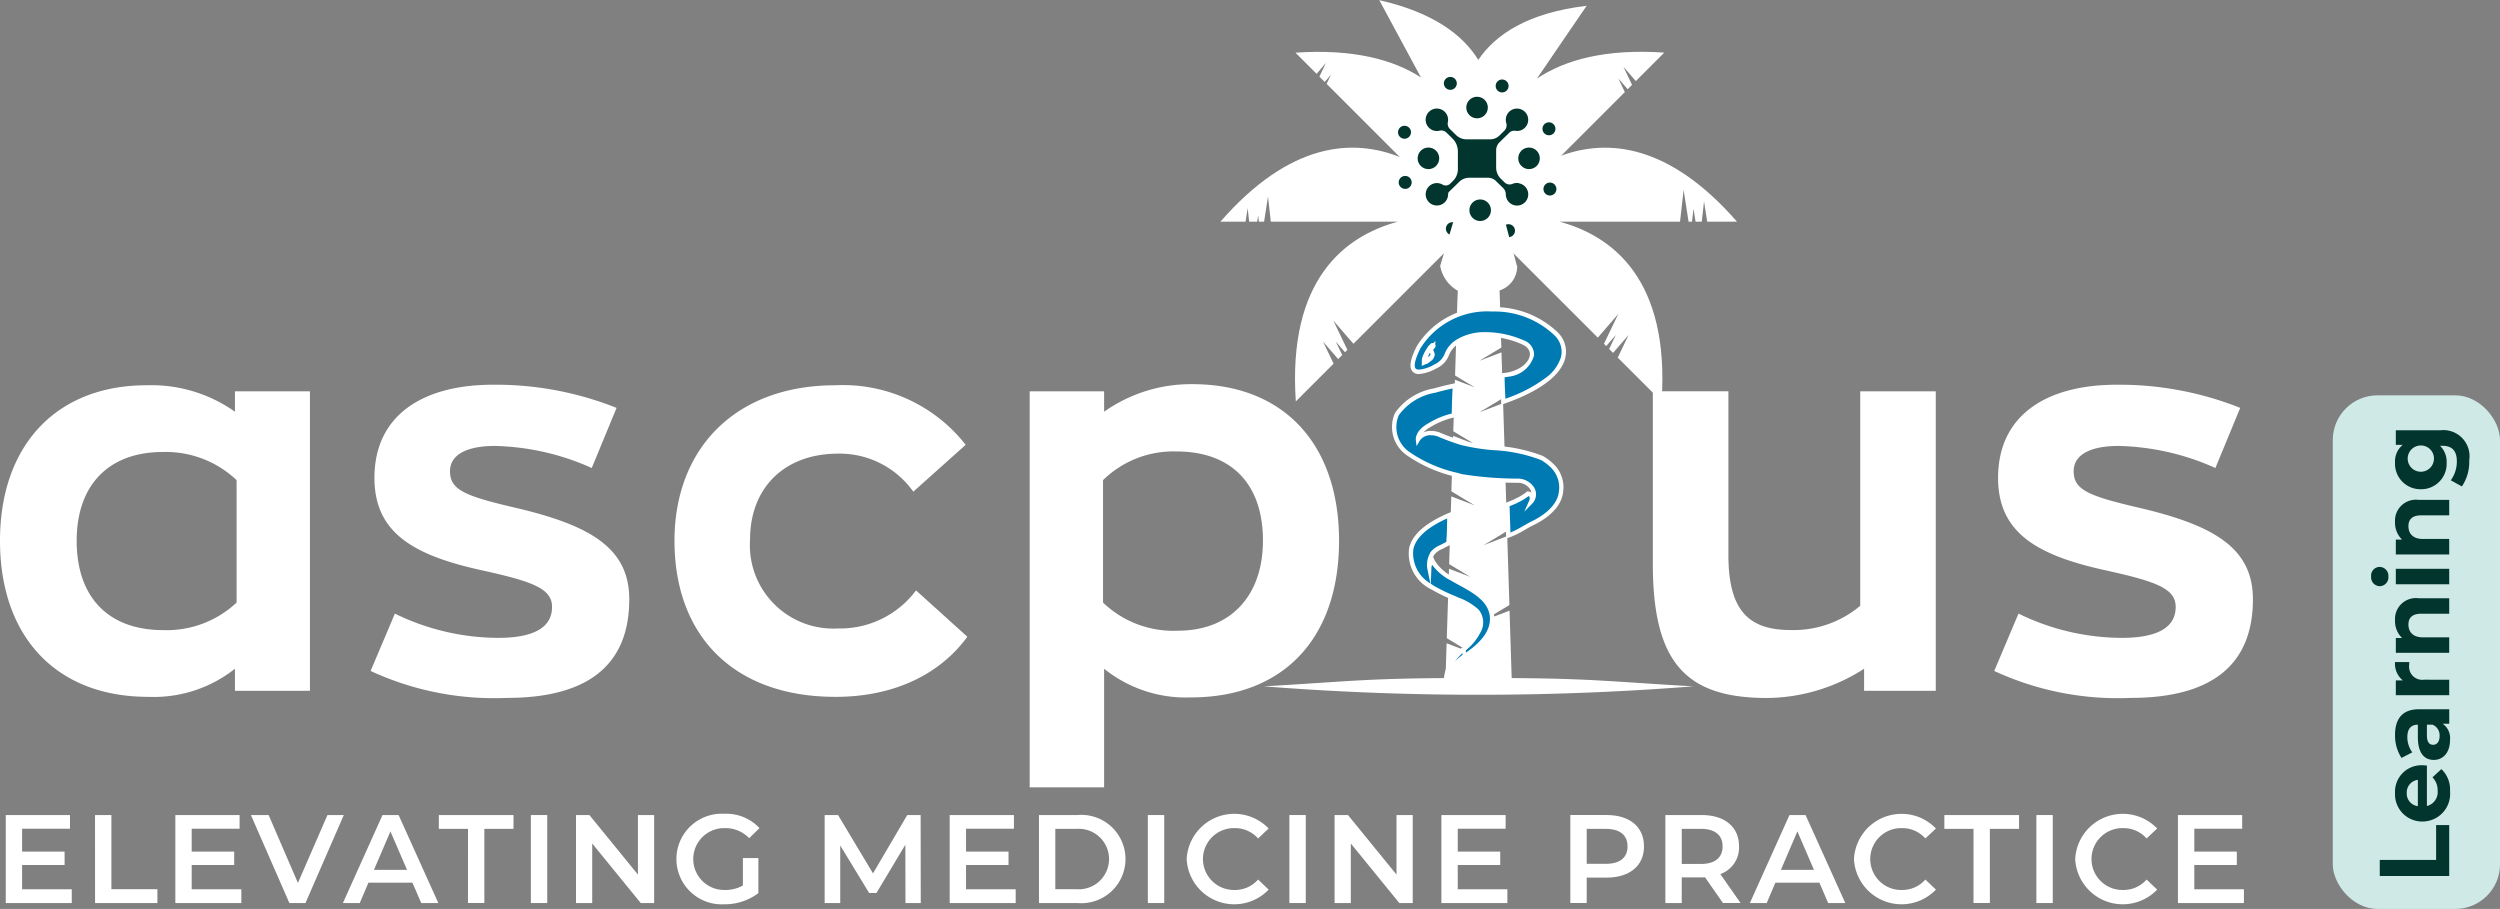
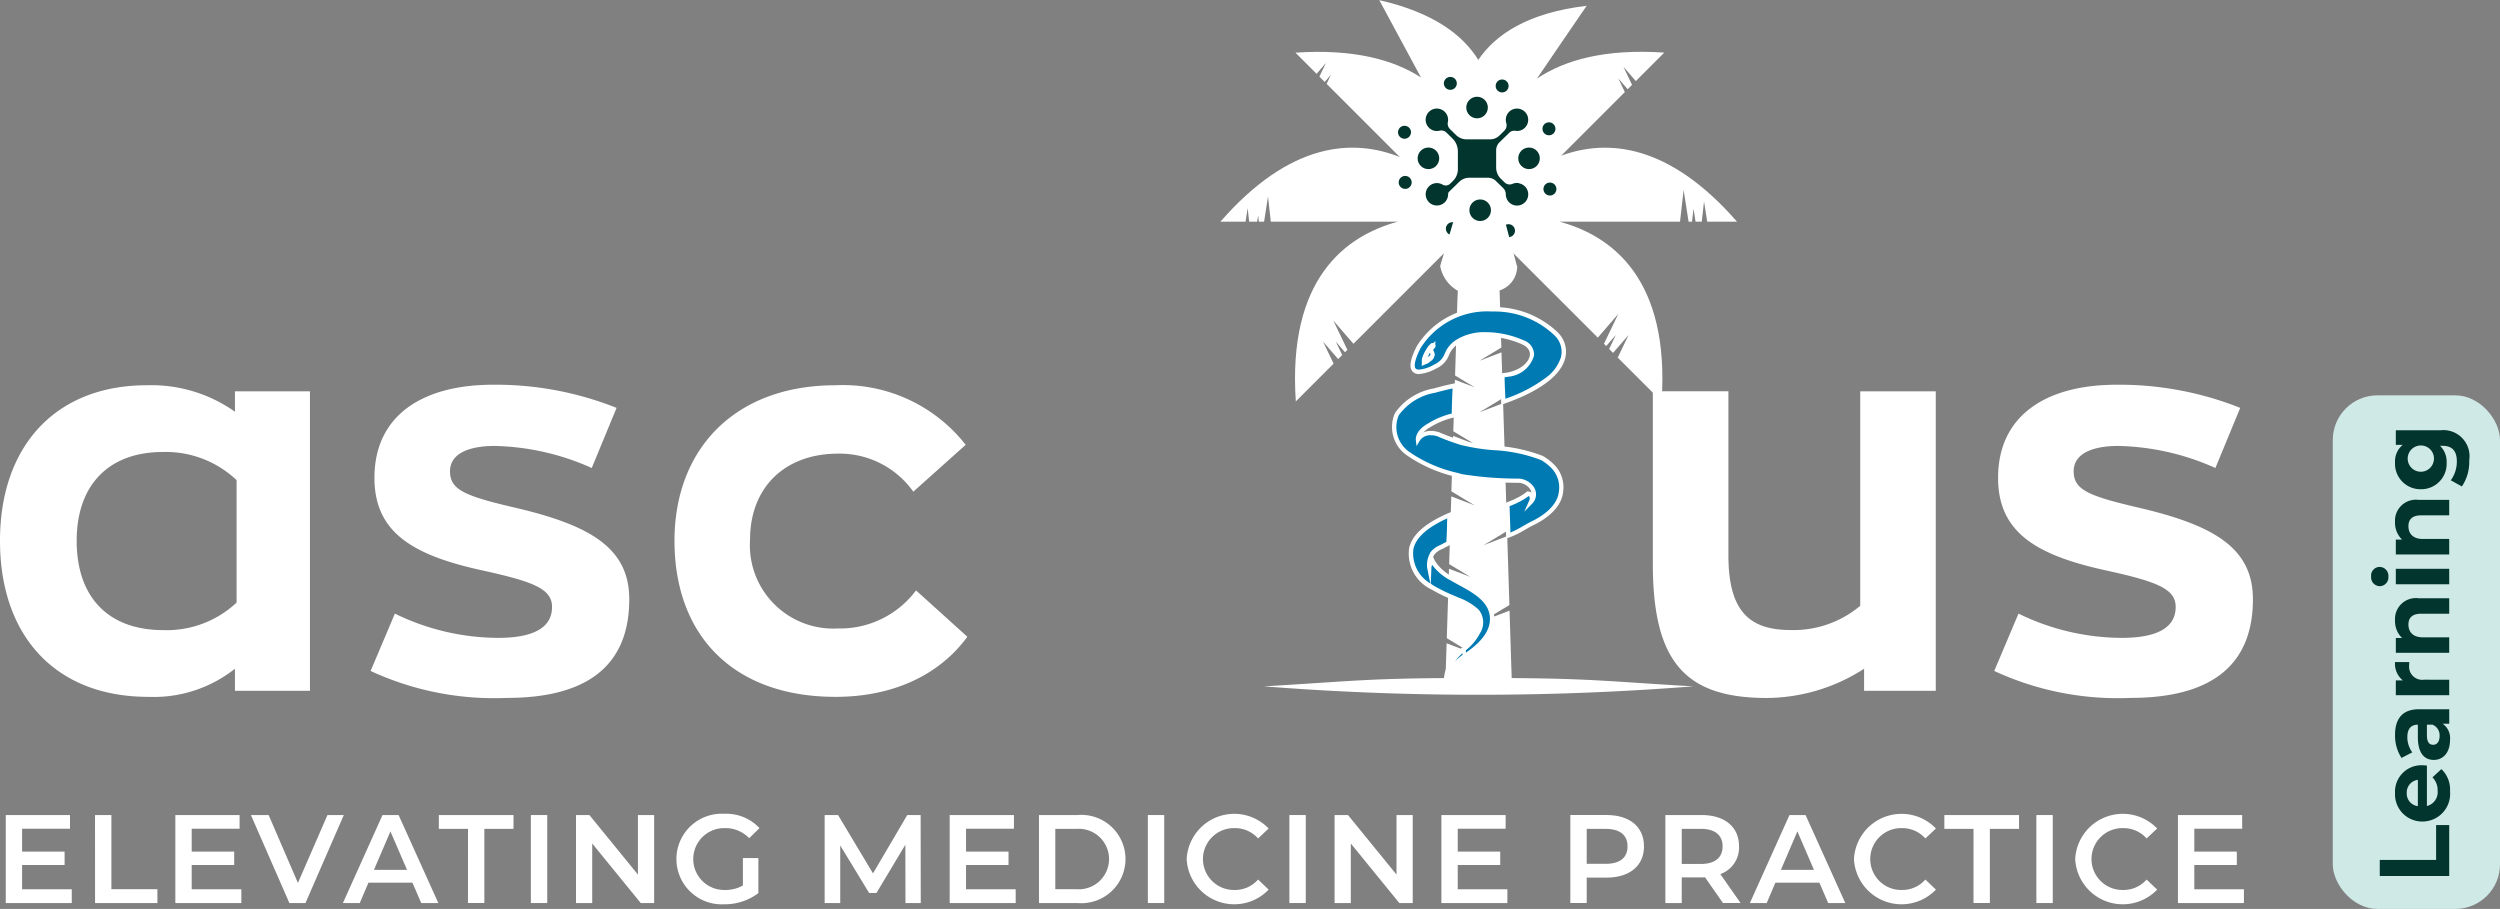
<svg xmlns="http://www.w3.org/2000/svg" width="167.938" height="61.058" viewBox="0 0 167.938 61.058">
  <rect x="0" y="0" width="167.938" height="61.058" fill="#808080" stroke="none" />
  <g id="Group_97437" data-name="Group 97437" transform="translate(-274 -4461.192)">
    <path id="Path_118210" data-name="Path 118210" d="M2793.6,911.4l4.265-4.265-.437-.917.627.726.295-.295-.58-1.216.832.963,1.914-1.913c-3.963-.269-6.69.491-8.559,1.75l2.4-3.518.062-.089.187-.274.078-.114.617-.9c-3.939.468-6.12,1.916-7.279,3.634-1.042-1.686-3.041-3.194-6.652-4.013l.433.8.072.136.158.292h0l.067.123,2.073,3.844c-1.865-1.208-4.558-1.93-8.433-1.667l1.419,1.419.625-.724-.436.914.358.357.421-.487-.293.615,4.916,4.916c-3.12-1.242-7.348-1.045-12.048,4.34h1.684c.078-.5.143-.91.143-.91l.1.91h.537c.04-.254.067-.424.067-.424l.048.424h.352c.119-.767.263-1.682.263-1.682l.189,1.682h8.541c-3.553.958-7.419,3.863-6.861,12.077l2.537-2.538c-.33-.686-.708-1.478-.708-1.478l1.014,1.171.272-.272-.429-.9.617.712.16-.161c-.347-.715-.933-1.944-.942-1.963l1.349,1.557,7.227-7.226.6-.6.634.634s.01-.057.026-.164c.015.106.026.164.026.164l.559-.559.543.543,6.8,6.795,1.378-1.591c-.009.02-.619,1.3-.963,2.007l.151.151.647-.746c-.006.013-.212.445-.45.942l.263.263,1.043-1.205c-.006.012-.4.831-.729,1.521l2.946,2.945c.558-8.214-3.308-11.118-6.861-12.077h8.1l.24-2.133s.212,1.338.333,2.133h.232l.1-.876s.062.391.138.876h.416l.152-1.361s.108.682.214,1.361h2c-4.579-5.246-8.71-5.569-11.8-4.433Z" transform="translate(-2414.717 3560.243)" fill="#fff" />
    <g id="Group_96803" data-name="Group 96803" transform="translate(367.914 4466.364)">
      <path id="Path_118211" data-name="Path 118211" d="M3029.826,1039.7a.754.754,0,0,0-.417.051.484.484,0,0,1-.532-.095l-.25-.245a1.057,1.057,0,0,1-.319-.758V1037.5a.762.762,0,0,1,.229-.544l.652-.636a.466.466,0,0,1,.4-.134.776.776,0,0,0,.268,0,.753.753,0,1,0-.894-.841.746.746,0,0,0,.026.323.522.522,0,0,1-.139.523l-.324.317a.892.892,0,0,1-.623.254h-1.576a1.023,1.023,0,0,1-.714-.291l-.4-.392a.512.512,0,0,1-.15-.471.743.743,0,0,0,.01-.266.754.754,0,1,0-.572.839.489.489,0,0,1,.459.118l.409.4a1.221,1.221,0,0,1,.368.874v1.191a1.113,1.113,0,0,1-.336.8l-.179.174a.427.427,0,0,1-.515.064.753.753,0,1,0,.374.64v0a.23.23,0,0,1,.069-.164l.679-.664a.958.958,0,0,1,.669-.273h1.262a.762.762,0,0,1,.532.217l.478.467a.6.6,0,0,1,.187.428.778.778,0,0,0,.017.161.753.753,0,1,0,.855-.9Z" transform="translate(-3021.718 -1032.573)" fill="#02352d" />
      <circle id="Ellipse_316" data-name="Ellipse 316" cx="0.725" cy="0.725" r="0.725" transform="translate(4.583 1.327)" fill="#02352d" />
      <circle id="Ellipse_317" data-name="Ellipse 317" cx="0.725" cy="0.725" r="0.725" transform="translate(8.074 4.739)" fill="#02352d" />
      <circle id="Ellipse_318" data-name="Ellipse 318" cx="0.725" cy="0.725" r="0.725" transform="translate(1.316 4.739)" fill="#02352d" />
      <circle id="Ellipse_319" data-name="Ellipse 319" cx="0.725" cy="0.725" r="0.725" transform="translate(4.792 8.225)" fill="#02352d" />
      <path id="Path_118212" data-name="Path 118212" d="M2990.429,1056.475a.435.435,0,1,1-.435-.435A.435.435,0,0,1,2990.429,1056.475Z" transform="translate(-2989.56 -1052.762)" fill="#02352d" />
      <path id="Path_118213" data-name="Path 118213" d="M3046.919,996.3a.434.434,0,1,1-.434-.435A.434.434,0,0,1,3046.919,996.3Z" transform="translate(-3042.972 -995.87)" fill="#02352d" />
      <circle id="Ellipse_320" data-name="Ellipse 320" cx="0.435" cy="0.435" r="0.435" transform="translate(6.557 0.167)" fill="#02352d" />
      <path id="Path_118214" data-name="Path 118214" d="M3168.5,1052.185a.435.435,0,1,1-.435-.435A.435.435,0,0,1,3168.5,1052.185Z" transform="translate(-3157.928 -1048.705)" fill="#02352d" />
      <path id="Path_118215" data-name="Path 118215" d="M3169.729,1126.475a.435.435,0,1,1-.435-.435A.435.435,0,0,1,3169.729,1126.475Z" transform="translate(-3159.091 -1118.948)" fill="#02352d" />
      <path id="Path_118216" data-name="Path 118216" d="M3118.63,1177.9a.435.435,0,1,1-.435-.435A.435.435,0,0,1,3118.63,1177.9Z" transform="translate(-3110.775 -1167.576)" fill="#02352d" />
      <path id="Path_118217" data-name="Path 118217" d="M3049.4,1175.375a.435.435,0,1,1-.435-.435A.434.434,0,0,1,3049.4,1175.375Z" transform="translate(-3045.316 -1165.184)" fill="#02352d" />
      <path id="Path_118218" data-name="Path 118218" d="M2991.279,1118.4a.435.435,0,1,1-.434-.435A.434.434,0,0,1,2991.279,1118.4Z" transform="translate(-2990.364 -1111.318)" fill="#02352d" />
    </g>
    <g id="Group_97436" data-name="Group 97436">
      <g id="Group_96800" data-name="Group 96800" transform="translate(274 4486.999)">
        <path id="Path_118199" data-name="Path 118199" d="M1265.79,1386.417c0-6.409,3.779-10.448,9.855-10.448a9.721,9.721,0,0,1,5.928,1.778v-1.371h5.038v20.117h-5.038v-1.482a8.784,8.784,0,0,1-5.817,1.889C1269.495,1396.9,1265.79,1392.79,1265.79,1386.417Zm15.893,4.149v-8.225a6.919,6.919,0,0,0-4.964-1.889c-3.594,0-5.779,2.186-5.779,5.965s2.112,6,5.817,6A6.854,6.854,0,0,0,1281.683,1390.567Z" transform="translate(-1265.79 -1375.896)" fill="#fff" />
        <path id="Path_118200" data-name="Path 118200" d="M1722.74,1394.518l1.63-3.853a15.893,15.893,0,0,0,6.928,1.63c2.408,0,3.63-.7,3.63-2.075,0-1.222-1.259-1.7-4.631-2.445-4.594-1-7.3-2.482-7.3-6.224,0-4.224,3.26-6.261,7.965-6.261a21.914,21.914,0,0,1,8.3,1.556l-1.667,4.038a16.732,16.732,0,0,0-6.521-1.482c-1.741,0-3,.519-3,1.7,0,1.26,1,1.667,4.52,2.482,4.816,1.149,7.521,2.63,7.521,6.113,0,4.631-3.038,6.631-8.224,6.631A19.751,19.751,0,0,1,1722.74,1394.518Z" transform="translate(-1697.844 -1375.253)" fill="#fff" />
        <path id="Path_118201" data-name="Path 118201" d="M2097.41,1386.417c0-6.15,4.038-10.448,10.818-10.448a10.471,10.471,0,0,1,8.743,4l-3.519,3.149a6.063,6.063,0,0,0-5.039-2.556c-3.63,0-5.928,2.3-5.928,5.779a5.6,5.6,0,0,0,5.89,5.965,6.369,6.369,0,0,0,5.261-2.556l3.446,3.112c-1.778,2.445-4.816,4.038-8.854,4.038C2101.374,1396.9,2097.41,1392.79,2097.41,1386.417Z" transform="translate(-2052.101 -1375.896)" fill="#fff" />
-         <path id="Path_118202" data-name="Path 118202" d="M2540.331,1375.1v1.371a10.1,10.1,0,0,1,5.927-1.852c6.15,0,9.855,4.038,9.855,10.522s-3.668,10.521-9.966,10.521a8.751,8.751,0,0,1-5.816-1.926v7.965h-5v-26.6Zm10.67,10.039c0-3.853-2.149-6-5.816-6a6.76,6.76,0,0,0-4.927,1.927v8.225a6.816,6.816,0,0,0,5.038,1.889C2548.815,1391.18,2551,1388.846,2551,1385.141Z" transform="translate(-2466.162 -1374.62)" fill="#fff" />
        <path id="Path_118203" data-name="Path 118203" d="M3303.709,1395.046v-11.6h5.076v11c0,3.742,1.371,5.039,4.187,5.039a6.938,6.938,0,0,0,4.668-1.63V1383.45h5.075v20.117H3317.9v-1.482a12.175,12.175,0,0,1-6.521,1.964C3305.932,1404.049,3303.709,1401.678,3303.709,1395.046Z" transform="translate(-3192.679 -1382.969)" fill="#fff" />
        <path id="Path_118204" data-name="Path 118204" d="M3724.629,1394.518l1.63-3.853a15.889,15.889,0,0,0,6.928,1.63c2.408,0,3.631-.7,3.631-2.075,0-1.222-1.26-1.7-4.631-2.445-4.595-1-7.3-2.482-7.3-6.224,0-4.224,3.261-6.261,7.966-6.261a21.913,21.913,0,0,1,8.3,1.556l-1.667,4.038a16.732,16.732,0,0,0-6.521-1.482c-1.742,0-3,.519-3,1.7,0,1.26,1,1.667,4.52,2.482,4.816,1.149,7.521,2.63,7.521,6.113,0,4.631-3.038,6.631-8.225,6.631A19.751,19.751,0,0,1,3724.629,1394.518Z" transform="translate(-3590.666 -1375.253)" fill="#fff" />
      </g>
      <path id="Path_118205" data-name="Path 118205" d="M2841.553,1177.576a1.706,1.706,0,0,1-1.183,1.652l.04,1.254-.014.008-1.379.832,1.4-.536.072,2.28-.1.058-1.379.831,1.486-.568.1,3.07-.2.123-1.379.831,1.5-.575.09-.034.114,3.563-.329.2-1.379.831,1.5-.575.215-.082.017.525.131,4.122-.191.116-1.379.832,1.5-.575.078-.03.146,4.631-.349.211-1.379.831,1.5-.575.237-.091.144,4.531c5.455.04,6.5.226,12.193.557a184.145,184.145,0,0,1-28.832,0c5.692-.332,6.739-.518,12.194-.557l.074-2.336.091.034,1.5.575-1.379-.831-.2-.123.148-4.662,1.435.548-1.379-.831-.046-.028.144-4.549.073.028,1.5.576-1.38-.831-.187-.113.046-1.459.072-2.264,1.448.554-1.379-.832-.058-.035.11-3.458,1.328.508-1.319-.795.095-2.981,1.224.468-1.215-.732c.025-.813.039-1.636.082-2.447a2.4,2.4,0,0,1-1.186-1.669l.873-2.945h3.494l.788,2.945Z" transform="translate(-2465.635 3301.474)" fill="#fff" fill-rule="evenodd" />
      <g id="Group_96802" data-name="Group 96802" transform="translate(367.48 4481.826)">
        <g id="Group_96801" data-name="Group 96801" transform="translate(0 0)">
          <path id="Path_118206" data-name="Path 118206" d="M3017.193,1284.059c-2.507-2.623-7.793-2.077-9.281.858-.867,1.711-.255,1.995,1.128,1.284,1.028-.528.494-1.014,1.536-1.691a4.983,4.983,0,0,1,4.336.071c1.179.527.579,1.834-.962,2.167-.1.02-.295.04-.4.059-.01.589.044,1.218.053,1.772,4.4-1.548,4.548-3.467,3.59-4.519Zm-8.3.8a2.68,2.68,0,0,0-.257.338.459.459,0,0,1,.164.3.24.24,0,0,1-.1.191l-.049.039c-.128.1-.222.177-.292.177a.087.087,0,0,1-.048-.015c-.053-.038-.049-.123.015-.305a2.569,2.569,0,0,1,.492-.792.053.053,0,0,1,.074,0,.051.051,0,0,1,0,.074Z" transform="translate(-3006.1 -1282.224)" fill="#007ab2" />
          <path id="Path_118206_-_Outline" data-name="Path 118206 - Outline" d="M3012.756,1282.12h0a6.138,6.138,0,0,1,4.4,1.688h0l.044.048a1.8,1.8,0,0,1,.462,1.693c-.2.81-1.083,2-4.112,3.063l-.192.067,0-.2c0-.22-.014-.45-.025-.693-.016-.358-.033-.728-.027-1.084l0-.12.118-.021c.053-.01.124-.02.2-.03s.147-.02.2-.029c.942-.2,1.418-.745,1.462-1.161.031-.3-.157-.561-.53-.728a6.058,6.058,0,0,0-2.41-.521,3.29,3.29,0,0,0-1.786.44,1.652,1.652,0,0,0-.713.825,1.57,1.57,0,0,1-.836.874,2.809,2.809,0,0,1-1.167.38.53.53,0,0,1-.49-.237c-.181-.294-.073-.825.332-1.623A5.576,5.576,0,0,1,3012.756,1282.12Zm4.236,1.944-.008-.008a5.824,5.824,0,0,0-4.228-1.643h0a5.285,5.285,0,0,0-4.815,2.466c-.475.938-.4,1.248-.344,1.337.015.024.06.1.241.1a2.459,2.459,0,0,0,1.032-.347,1.292,1.292,0,0,0,.7-.735,1.939,1.939,0,0,1,.82-.948,3.576,3.576,0,0,1,1.946-.487,6.36,6.36,0,0,1,2.53.546,1.017,1.017,0,0,1,.7,1.026,1.972,1.972,0,0,1-1.694,1.417h0c-.058.011-.137.022-.214.032l-.067.009c0,.31.014.631.029.943.008.172.016.337.021.5a9.843,9.843,0,0,0,2.692-1.391,2.728,2.728,0,0,0,1.042-1.4A1.516,1.516,0,0,0,3016.992,1284.064Zm-8.054.32v.261a.193.193,0,0,1,.015.074.2.2,0,0,1-.059.143h0a2.662,2.662,0,0,0-.171.216.509.509,0,0,1,.124.312.384.384,0,0,1-.156.306l-.049.039c-.151.122-.261.21-.383.21a.23.23,0,0,1-.129-.04l-.005,0c-.163-.117-.082-.348-.038-.473a2.7,2.7,0,0,1,.524-.844.2.2,0,0,1,.194-.056Zm-.6,1.214c.039-.028.082-.063.119-.093l.05-.04c.045-.036.045-.064.045-.076a.244.244,0,0,0-.066-.136,1.845,1.845,0,0,0-.124.272C3008.352,1285.555,3008.344,1285.579,3008.338,1285.6Z" transform="translate(-3005.998 -1282.12)" fill="#fff" />
          <path id="Path_118207" data-name="Path 118207" d="M2994.308,1381.392c-1.008-.635-4.279-.664-5.4-1.024a14.613,14.613,0,0,1-1.625-.594,1.105,1.105,0,0,0-1.331.356s-.051-.436.625-.869c.019-.014.046-.029.08-.05a5.426,5.426,0,0,1,1.614-.683c.18-.047-.073.017.1-.031l0-.139c.012-.613.017-.815.063-1.839-.455.1-.908.2-1.354.332a3.942,3.942,0,0,0-2.542,1.585,2.167,2.167,0,0,0,.768,2.66,10.2,10.2,0,0,0,3.556,1.5,23.749,23.749,0,0,0,3.844.307,1.161,1.161,0,0,1,.883.461.738.738,0,0,1-.025.93s.207-.466-.222-.518a3.97,3.97,0,0,1-.8.487c-.164.084-.416.174-.584.25.026.964.053,1.444.063,2.076a13.938,13.938,0,0,0,1.655-.842,3.042,3.042,0,0,0,1.886-2.086,2.026,2.026,0,0,0-.518-1.693,3.552,3.552,0,0,0-.737-.581Z" transform="translate(-2984.182 -1371.244)" fill="#007ab2" />
          <path id="Path_118207_-_Outline" data-name="Path 118207 - Outline" d="M2988.484,1376.208l-.009.189c-.047,1.027-.051,1.231-.063,1.835l-.008.247-.1.029a.228.228,0,0,1-.048.019l-.055.014a5.273,5.273,0,0,0-1.572.665l-.016.009c-.025.014-.045.026-.056.035l-.008.005a1.726,1.726,0,0,0-.328.265,1.288,1.288,0,0,1,.493-.093h0a1.813,1.813,0,0,1,.5.076l.01,0,.01,0a14.509,14.509,0,0,0,1.609.588,13.53,13.53,0,0,0,2.069.328,10.528,10.528,0,0,1,3.327.69h0l.036.022a3.689,3.689,0,0,1,.766.606,2.156,2.156,0,0,1,.556,1.809c-.131,1.143-1.289,1.87-1.968,2.2-.193.094-.382.2-.582.317a6.077,6.077,0,0,1-1.091.532l-.189.062,0-.2c-.006-.35-.017-.661-.03-1.02-.01-.293-.022-.626-.034-1.054l0-.1.088-.04c.071-.032.153-.066.24-.1.121-.049.246-.1.337-.147l.071-.037a3.433,3.433,0,0,0,.7-.43l.049-.043.065.008a.516.516,0,0,1,.22.074.793.793,0,0,0-.109-.255,1.009,1.009,0,0,0-.758-.4h-.118a23.65,23.65,0,0,1-3.772-.314l-.266-.077a9.464,9.464,0,0,1-3.34-1.45,2.315,2.315,0,0,1-.807-2.844,4.024,4.024,0,0,1,2.63-1.657c.405-.117.838-.223,1.365-.335Zm-.366,2.052v-.036c.012-.566.016-.782.055-1.651-.437.1-.81.189-1.159.29a3.786,3.786,0,0,0-2.453,1.513,2.029,2.029,0,0,0,.73,2.477,9.247,9.247,0,0,0,3.239,1.4l.267.078a23.718,23.718,0,0,0,3.69.3h.118a1.312,1.312,0,0,1,.991.517l.009.012a.887.887,0,0,1-.044,1.112l-.57.584.331-.746a.358.358,0,0,0,.021-.253.115.115,0,0,0-.068-.048,3.973,3.973,0,0,1-.7.424l-.07.036c-.1.053-.235.106-.362.158l-.139.057c.011.38.022.683.031.953.01.289.019.547.025.82a7.313,7.313,0,0,0,.848-.438c.2-.112.4-.228.6-.326.625-.305,1.69-.967,1.806-1.971a1.88,1.88,0,0,0-.481-1.577,3.314,3.314,0,0,0-.677-.538l-.03-.019a10.281,10.281,0,0,0-3.241-.669,13.593,13.593,0,0,1-2.125-.34,14.817,14.817,0,0,1-1.631-.6,1.516,1.516,0,0,0-.41-.061h0a.86.86,0,0,0-.743.354l-.222.378-.051-.435c0-.021-.052-.531.689-1.006.022-.016.046-.03.077-.048l.009-.005A5.541,5.541,0,0,1,2988.118,1378.261Z" transform="translate(-2984.077 -1371.115)" fill="#fff" />
          <path id="Path_118208" data-name="Path 118208" d="M3008.678,1545.412c-.025.016-.05.033-.075.048v0a3.332,3.332,0,0,0-.735.706,2.337,2.337,0,0,0-.373,1.679,2.42,2.42,0,0,1,.225-1.916,4.365,4.365,0,0,1,.86-.968.054.054,0,0,0,0,.015v-.006a3.577,3.577,0,0,0,.968-1.143,1.225,1.225,0,0,0-.075-1.416,4.446,4.446,0,0,0-1.469-.848,12.362,12.362,0,0,1-1.494-.723,2.569,2.569,0,0,1-1.457-2.615c.242-1.133,1.6-1.853,2.568-2.27-.024,1.1-.029,1.364-.062,1.906-.185.075-.289.145-.468.234a1.39,1.39,0,0,0-.637.478c0,.008-.006.017-.01.025h0a1.494,1.494,0,0,0-.176.873.655.655,0,0,1,.218-.44c.006.013.01.027.017.039a3.027,3.027,0,0,0,1.3,1.164c.946.566,2.414,1.132,2.655,2.352.246,1.253-.846,2.215-1.777,2.822Z" transform="translate(-3003.735 -1521.997)" fill="#007ab2" />
          <path id="Path_118208_-_Outline" data-name="Path 118208 - Outline" d="M3007.249,1547.724a2.554,2.554,0,0,1,.243-2.027,4.55,4.55,0,0,1,.889-1l.243-.215v.009a2.88,2.88,0,0,0,.69-.879,1.1,1.1,0,0,0-.047-1.252,3.778,3.778,0,0,0-1.258-.743l-.166-.072-.152-.066a11.192,11.192,0,0,1-1.358-.665,2.674,2.674,0,0,1-1.526-2.771c.194-.91,1.063-1.687,2.654-2.374l.21-.091-.009.391c-.021.971-.027,1.232-.059,1.749l-.006.092-.085.035a2.658,2.658,0,0,0-.283.137c-.053.029-.109.059-.176.092l-.024.012a1.26,1.26,0,0,0-.544.4h0a.269.269,0,0,1-.011.026l-.032.069c-.013.029-.024.057-.034.084l.026-.023.083.179c0,.008.007.016.01.023a.111.111,0,0,0,.006.013v0a2.93,2.93,0,0,0,1.24,1.1c.166.1.346.2.538.3.926.5,1.975,1.077,2.186,2.148.2,1.043-.415,2.043-1.842,2.973l-.03.019v.829l-.151-.717a2.964,2.964,0,0,0-.59.589,2.17,2.17,0,0,0-.346,1.579Zm1.136-2.636a4.287,4.287,0,0,0-.506.559,3.931,3.931,0,0,1,.474-.416v-.014l.053-.031Zm.24-.206v.162c1.224-.831,1.757-1.7,1.583-2.583-.184-.937-1.169-1.474-2.039-1.948-.194-.106-.377-.206-.548-.308a3.55,3.55,0,0,1-1.265-1.057.512.512,0,0,0-.047.172l-.045,1.095c.087.061.162.11.22.145a10.927,10.927,0,0,0,1.323.647l.153.066.165.072a4.054,4.054,0,0,1,1.352.809,1.349,1.349,0,0,1,.1,1.579A3.591,3.591,0,0,1,3008.625,1544.883Zm-1.258-8.854c-1.364.622-2.108,1.3-2.273,2.073a2.343,2.343,0,0,0,1.14,2.293l-.214-1.049a1.631,1.631,0,0,1,.188-.966l0-.005.008-.019v0l.012-.023.016-.033h0a1.572,1.572,0,0,1,.647-.476l.024-.012c.062-.031.115-.06.167-.087.073-.039.142-.076.226-.114C3007.342,1537.164,3007.349,1536.883,3007.367,1536.029Z" transform="translate(-3003.632 -1521.838)" fill="#fff" />
        </g>
        <path id="Path_118209" data-name="Path 118209" d="M3021.641,1331.845a1.186,1.186,0,0,0-.082.319,2.592,2.592,0,0,0,.377-.271l.087-.07a.262.262,0,0,0,.114-.2.613.613,0,0,0-.213-.373,3.582,3.582,0,0,0-.283.6Z" transform="translate(-3019.383 -1328.44)" fill="#007ab2" />
        <path id="Path_118209_-_Outline" data-name="Path 118209 - Outline" d="M3021.3,1332.225l.006-.23a1.358,1.358,0,0,1,.09-.363l.034-.1h0a3.9,3.9,0,0,1,.258-.523l.093-.159.134.126a.753.753,0,0,1,.259.48.4.4,0,0,1-.168.314l-.087.07a2.329,2.329,0,0,1-.411.291Zm.543-.881c-.052.1-.1.2-.136.295l.031-.025.088-.07c.058-.047.059-.075.059-.087A.241.241,0,0,0,3021.842,1331.344Z" transform="translate(-3019.275 -1328.276)" fill="#fff" />
      </g>
      <g id="Group_96804" data-name="Group 96804" transform="translate(274.387 4515.858)">
        <path id="Path_118219" data-name="Path 118219" d="M1277.313,1910.861v.92h-4.433v-5.911h4.315v.92h-3.217v1.537h2.854v.9h-2.854v1.63h3.335Z" transform="translate(-1272.88 -1905.785)" fill="#fff" />
        <path id="Path_118220" data-name="Path 118220" d="M1382.93,1905.88h1.1v4.983h3.091v.928h-4.188Z" transform="translate(-1376.934 -1905.795)" fill="#fff" />
        <path id="Path_118221" data-name="Path 118221" d="M1486.413,1910.861v.92h-4.433v-5.911h4.315v.92h-3.217v1.537h2.855v.9h-2.855v1.63h3.335Z" transform="translate(-1470.588 -1905.785)" fill="#fff" />
        <path id="Path_118222" data-name="Path 118222" d="M1581.37,1905.88l-2.575,5.911h-1.081l-2.584-5.911h1.191l1.967,4.56,1.984-4.56h1.1Z" transform="translate(-1558.662 -1905.795)" fill="#fff" />
        <path id="Path_118223" data-name="Path 118223" d="M1693.25,1910.423h-2.955l-.583,1.368h-1.132l2.66-5.911h1.081l2.668,5.911h-1.148l-.591-1.368Zm-.363-.861-1.115-2.584-1.106,2.584Z" transform="translate(-1665.932 -1905.795)" fill="#fff" />
        <path id="Path_118224" data-name="Path 118224" d="M1808.809,1906.808h-1.959v-.929h5.016v.929h-1.959v4.982h-1.1Z" transform="translate(-1777.758 -1905.795)" fill="#fff" />
        <path id="Path_118225" data-name="Path 118225" d="M1920.31,1905.88h1.1v5.911h-1.1Z" transform="translate(-1885.036 -1905.795)" fill="#fff" />
        <path id="Path_118226" data-name="Path 118226" d="M1981.2,1905.88v5.911h-.9l-3.26-4v4h-1.089v-5.911h.9l3.26,4v-4h1.089Z" transform="translate(-1937.645 -1905.795)" fill="#fff" />
        <path id="Path_118227" data-name="Path 118227" d="M2104.409,1907.293h1.038v2.356a3.74,3.74,0,0,1-2.314.751,3.044,3.044,0,1,1,.017-6.08,3.051,3.051,0,0,1,2.372.963l-.692.676a2.2,2.2,0,0,0-1.63-.676,2.078,2.078,0,1,0-.009,4.155,2.389,2.389,0,0,0,1.216-.3v-1.841Z" transform="translate(-2054.89 -1904.32)" fill="#fff" />
        <path id="Path_118228" data-name="Path 118228" d="M2287.97,1911.791l-.008-3.918-1.942,3.243h-.49l-1.942-3.192v3.867h-1.047v-5.911h.9l2.348,3.918,2.3-3.918h.9l.008,5.911h-1.039Z" transform="translate(-2227.532 -1905.795)" fill="#fff" />
        <path id="Path_118229" data-name="Path 118229" d="M2441.2,1910.861v.92h-4.433v-5.911h4.315v.92h-3.217v1.537h2.854v.9h-2.854v1.63h3.335Z" transform="translate(-2373.358 -1905.785)" fill="#fff" />
        <path id="Path_118230" data-name="Path 118230" d="M2546.81,1905.88h2.584a2.967,2.967,0,1,1,0,5.911h-2.584Zm2.533,4.983a2.032,2.032,0,1,0,0-4.054h-1.436v4.054Z" transform="translate(-2477.404 -1905.795)" fill="#fff" />
        <path id="Path_118231" data-name="Path 118231" d="M2681.04,1905.88h1.1v5.911h-1.1Z" transform="translate(-2604.32 -1905.795)" fill="#fff" />
        <path id="Path_118232" data-name="Path 118232" d="M2728.92,1907.37a3.2,3.2,0,0,1,5.506-2.052l-.709.667a2.077,2.077,0,0,0-1.579-.693,2.078,2.078,0,1,0,0,4.155,2.056,2.056,0,0,0,1.579-.7l.709.676a3.2,3.2,0,0,1-5.506-2.052Z" transform="translate(-2649.592 -1904.329)" fill="#fff" />
        <path id="Path_118233" data-name="Path 118233" d="M2855.57,1905.88h1.1v5.911h-1.1Z" transform="translate(-2769.342 -1905.795)" fill="#fff" />
        <path id="Path_118234" data-name="Path 118234" d="M2916.463,1905.88v5.911h-.9l-3.259-4v4h-1.09v-5.911h.9l3.259,4v-4Z" transform="translate(-2821.95 -1905.795)" fill="#fff" />
        <path id="Path_118235" data-name="Path 118235" d="M3047.393,1910.861v.92h-4.433v-5.911h4.315v.92h-3.217v1.537h2.854v.9h-2.854v1.63h3.335Z" transform="translate(-2946.521 -1905.785)" fill="#fff" />
        <path id="Path_118236" data-name="Path 118236" d="M3206.928,1907.973c0,1.3-.963,2.1-2.516,2.1h-1.334v1.706h-1.1v-5.911h2.432c1.554,0,2.516.794,2.516,2.1Zm-1.106,0c0-.743-.5-1.174-1.46-1.174h-1.284v2.348h1.284c.963,0,1.46-.431,1.46-1.173Z" transform="translate(-3096.878 -1905.785)" fill="#fff" />
        <path id="Path_118237" data-name="Path 118237" d="M3323.037,1911.791l-1.208-1.731a2.157,2.157,0,0,1-.228.008h-1.334v1.723h-1.1v-5.911h2.432c1.554,0,2.517.794,2.517,2.1a1.89,1.89,0,0,1-1.258,1.866l1.36,1.943h-1.182Zm-1.486-4.982h-1.284v2.356h1.284c.963,0,1.461-.439,1.461-1.182S3322.514,1906.808,3321.551,1906.808Z" transform="translate(-3207.683 -1905.795)" fill="#fff" />
        <path id="Path_118238" data-name="Path 118238" d="M3427.99,1910.423h-2.956l-.583,1.368h-1.131l2.66-5.911h1.081l2.669,5.911h-1.149Zm-.364-.861-1.115-2.584-1.106,2.584Z" transform="translate(-3306.159 -1905.795)" fill="#fff" />
        <path id="Path_118239" data-name="Path 118239" d="M3551.65,1907.37a3.2,3.2,0,0,1,5.505-2.052l-.709.667a2.077,2.077,0,0,0-1.58-.693,2.078,2.078,0,1,0,0,4.155,2.057,2.057,0,0,0,1.58-.7l.709.676a3.2,3.2,0,0,1-5.506-2.052Z" transform="translate(-3427.496 -1904.329)" fill="#fff" />
        <path id="Path_118240" data-name="Path 118240" d="M3665.069,1906.808h-1.959v-.929h5.016v.929h-1.959v4.982h-1.1Z" transform="translate(-3532.884 -1905.795)" fill="#fff" />
        <path id="Path_118241" data-name="Path 118241" d="M3776.57,1905.88h1.1v5.911h-1.1Z" transform="translate(-3640.163 -1905.795)" fill="#fff" />
        <path id="Path_118242" data-name="Path 118242" d="M3824.45,1907.37a3.2,3.2,0,0,1,5.506-2.052l-.709.667a2.076,2.076,0,0,0-1.579-.693,2.078,2.078,0,1,0,0,4.155,2.056,2.056,0,0,0,1.579-.7l.709.676a3.2,3.2,0,0,1-5.506-2.052Z" transform="translate(-3685.435 -1904.329)" fill="#fff" />
        <path id="Path_118243" data-name="Path 118243" d="M3955.533,1910.861v.92H3951.1v-5.911h4.316v.92H3952.2v1.537h2.855v.9H3952.2v1.63h3.336Z" transform="translate(-3805.184 -1905.785)" fill="#fff" />
      </g>
      <rect id="Rectangle_828" data-name="Rectangle 828" width="11.233" height="34.501" rx="3" transform="translate(430.705 4487.749)" fill="#cfe9e6" />
      <path id="Path_118453" data-name="Path 118453" d="M0,5.245H3.419v-.88H1.08V.58H0ZM7.438,3.466A1.775,1.775,0,0,0,5.572,1.606,1.825,1.825,0,0,0,3.659,3.452,1.861,1.861,0,0,0,5.7,5.3a1.878,1.878,0,0,0,1.48-.58l-.553-.6a1.215,1.215,0,0,1-.9.347.956.956,0,0,1-1.026-.72H7.418C7.424,3.659,7.438,3.546,7.438,3.466ZM5.578,2.393a.852.852,0,0,1,.88.746H4.692A.849.849,0,0,1,5.578,2.393Zm3.9-.786a2.756,2.756,0,0,0-1.546.433l.373.726a1.724,1.724,0,0,1,1.033-.333c.56,0,.826.26.826.706H9.337c-1.093,0-1.54.44-1.54,1.073S8.3,5.3,9.137,5.3a1.177,1.177,0,0,0,1.093-.5v.447H11.2V3.2C11.2,2.113,10.57,1.606,9.477,1.606ZM9.4,4.6c-.367,0-.586-.173-.586-.433,0-.24.153-.42.64-.42h.713v.367A.766.766,0,0,1,9.4,4.6Zm3.739-2.466V1.659h-.993V5.245h1.04V3.552a.881.881,0,0,1,.953-1c.08,0,.147.007.233.013v-.96A1.447,1.447,0,0,0,13.136,2.133Zm4.032-.527a1.57,1.57,0,0,0-1.186.473v-.42h-.993V5.245h1.04V3.472c0-.66.36-.966.86-.966.46,0,.726.267.726.846V5.245h1.04V3.192A1.406,1.406,0,0,0,17.168,1.606Zm2.946-.447a.6.6,0,0,0,.646-.6A.584.584,0,0,0,20.114,0a.594.594,0,0,0-.646.58A.594.594,0,0,0,20.114,1.16Zm-.52,4.085h1.04V1.659h-1.04Zm4.185-3.639a1.57,1.57,0,0,0-1.186.473v-.42H21.6V5.245h1.04V3.472c0-.66.36-.966.86-.966.46,0,.726.267.726.846V5.245h1.04V3.192A1.406,1.406,0,0,0,23.779,1.606Zm5.178.053v.46a1.439,1.439,0,0,0-1.186-.513,1.707,1.707,0,0,0-1.793,1.733,1.707,1.707,0,0,0,1.793,1.733A1.476,1.476,0,0,0,28.9,4.625v.153c0,.646-.32.98-1.053.98a2.143,2.143,0,0,1-1.266-.407l-.413.746a2.954,2.954,0,0,0,1.759.493,1.755,1.755,0,0,0,2.013-1.946V1.659Zm-.98,2.559a.882.882,0,1,1,.94-.88A.876.876,0,0,1,27.978,4.219Z" transform="translate(433.281 4520.037) rotate(-90)" fill="#02352d" />
    </g>
  </g>
</svg>